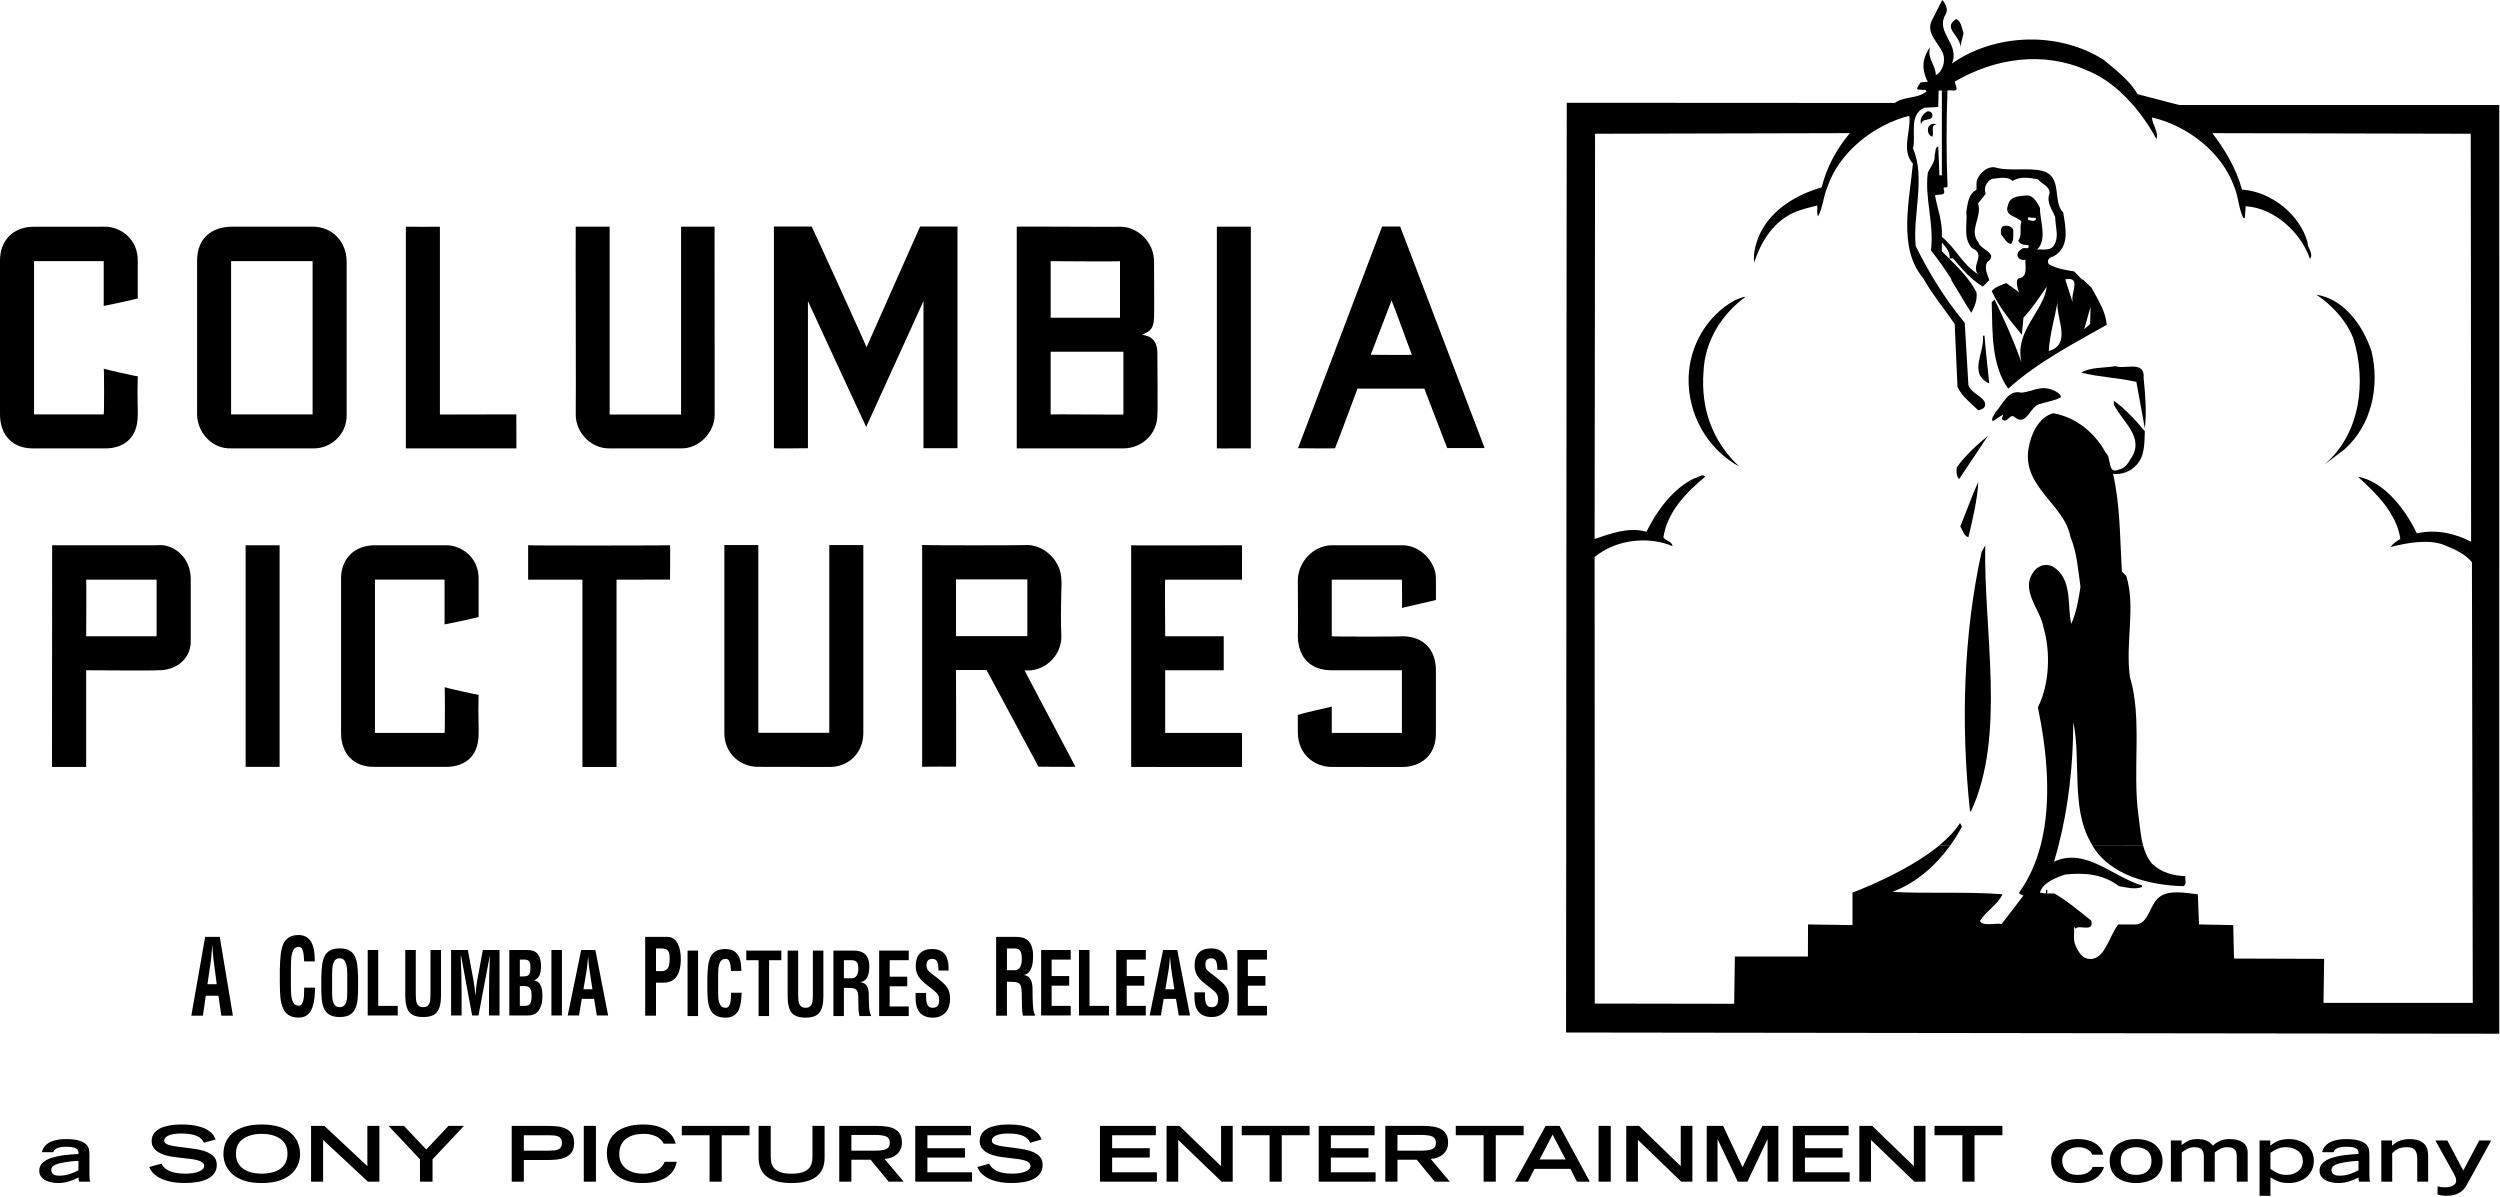
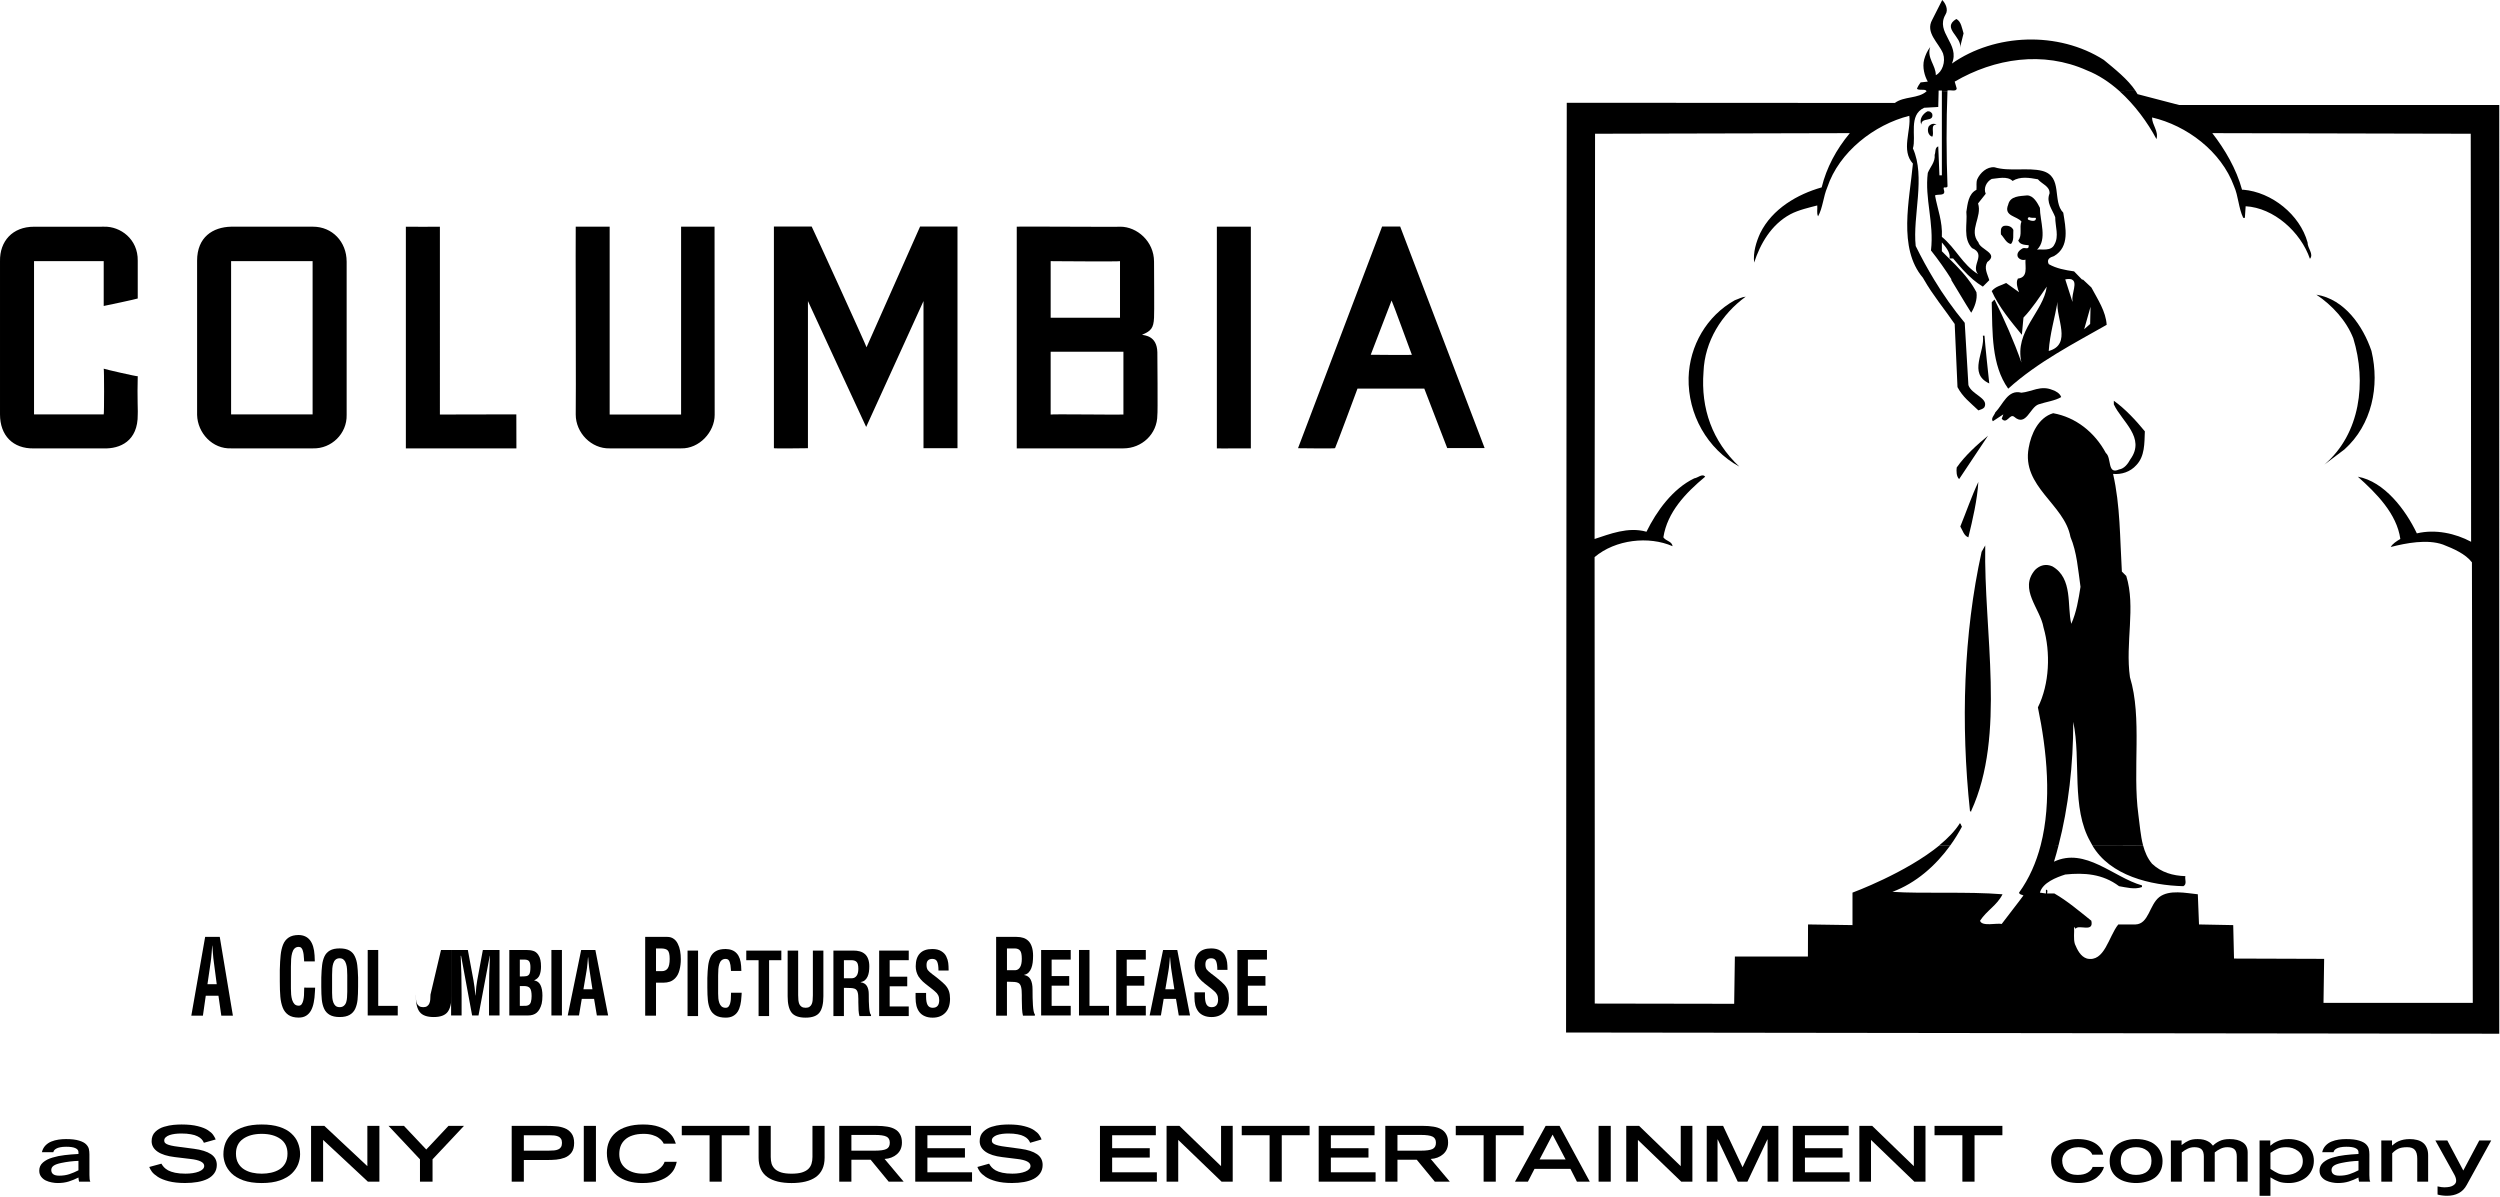
<svg xmlns="http://www.w3.org/2000/svg" xmlns:ns1="http://sodipodi.sourceforge.net/DTD/sodipodi-0.dtd" xmlns:ns2="http://www.inkscape.org/namespaces/inkscape" width="255.129mm" height="122.11mm" viewBox="0 0 255.129 122.11" version="1.1" id="svg721" ns1:docname="columbiapicturesreleaselogo.svg" ns2:version="0.92.1 r15371">
  <defs id="defs715">
	
	
</defs>
  <ns1:namedview id="base" pagecolor="#ffffff" bordercolor="#666666" borderopacity="1.0" ns2:pageopacity="0.0" ns2:pageshadow="2" ns2:zoom="0.56651407" ns2:cx="614.3787" ns2:cy="353.87873" ns2:document-units="mm" ns2:current-layer="layer1" showgrid="false" ns2:window-width="1366" ns2:window-height="705" ns2:window-x="-8" ns2:window-y="-8" ns2:window-maximized="1" ns2:snap-global="false" />
  <g ns2:label="Layer 1" ns2:groupmode="layer" id="layer1" transform="translate(24.343,-91.675)" style="opacity:1">
    <g id="g2207">
      <path style="font-style:normal;font-variant:normal;font-weight:bold;font-stretch:normal;font-size:medium;line-height:1.25;font-family:TradeGothicLH-Extended;-inkscape-font-specification:'TradeGothicLH-Extended Bold';text-align:start;letter-spacing:0px;word-spacing:0px;text-anchor:start;clip-rule:evenodd;fill:#000000;fill-opacity:1;fill-rule:evenodd;stroke:none;stroke-width:0.265" ns2:connector-curvature="0" d="M -0.759,118.326 H 7.559 v 15.637 h -8.318 z m 11.792,0.046 v 15.645 c 0.047,1.922 -1.56,3.465 -3.428,3.415 h -8.326 c -1.946,0.092 -3.461,-1.577 -3.508,-3.415 v -15.738 c 0,-2.408 1.608,-3.428 3.471,-3.47 H 7.604 c 1.953,0 3.428,1.536 3.428,3.562 z m 26.841,15.607 h 7.289 v -19.169 h 3.415 l 0.012,19.207 c 0,1.737 -1.564,3.465 -3.428,3.415 H 37.874 c -1.862,0.05 -3.463,-1.577 -3.463,-3.453 0.039,-0.059 -0.029,-19.169 0,-19.169 h 3.463 z m -17.325,0 7.8,-0.017 0.008,3.47 H 17.076 v -22.622 c 0.05,0.013 3.42,0.013 3.473,0 z m 37.941,-19.186 c 0.05,0.046 5.649,12.322 5.597,12.322 l 5.467,-12.322 h 3.816 v 22.622 h -3.469 v -15.016 l -5.851,12.847 c -0.019,-0.013 -5.942,-12.847 -5.942,-12.847 v 15.016 c 0.047,0 -3.461,0.05 -3.473,0 v -22.622 z m 61.253,13.086 c 0,0.046 -4.155,0 -4.201,0 l 2.128,-5.538 c 0.042,0 2.073,5.584 2.073,5.538 z m 7.423,9.524 h -3.818 l -2.339,-6.071 h -6.818 c -0.005,0.029 -2.254,6.071 -2.287,6.071 0.033,0.08 -3.783,0 -3.783,0.013 l 8.581,-22.622 h 1.845 z m -36.862,-9.834 v 6.411 c 0,0.038 -7.329,-0.059 -7.426,0 v -6.411 z m -0.349,-9.243 v 5.777 h -7.076 v -5.777 c -0.033,0 7.097,0.059 7.076,0 z m 3.473,0.046 c 0,-0.046 0.037,5.731 0,5.731 -0.047,1.057 -0.31,1.355 -1.227,1.737 0.262,0.071 1.527,0.088 1.566,1.787 0,0.054 0.054,6.39 0,6.39 0,1.968 -1.599,3.415 -3.463,3.415 H 79.418 v -22.622 c 0,-0.042 10.595,0.042 10.57,0 1.709,0 3.44,1.502 3.44,3.562 z m -107.136,-3.562 c 1.636,-0.042 3.457,1.254 3.421,3.47 v 3.856 c -0.045,0.042 -3.421,0.764 -3.473,0.764 v -4.573 h -7.11 v 15.637 h 7.11 c 0.052,0 0.052,-4.665 0,-4.665 0.052,0.042 3.473,0.831 3.473,0.768 -0.062,2.085 0.035,3.898 0,3.898 0.035,2.748 -1.822,3.52 -3.473,3.47 h -7.11 c -2.169,0.05 -3.473,-1.338 -3.473,-3.47 v -15.637 c -0.037,-2.027 1.265,-3.516 3.473,-3.516 z m 117.016,22.622 c -0.046,0 -3.529,0.017 -3.469,0 v -22.622 h 3.469 z" id="path723" ns1:nodetypes="cccccsccccscssccccccccsccccccccccccccccccccccccccccccccccccscccccccccccccscscccccccccscccccscscccccc" />
      <g id="g757" transform="matrix(0.392,0,0,0.392,-161.289,91.675)" style="font-style:normal;font-variant:normal;font-weight:bold;font-stretch:normal;font-size:medium;line-height:1.25;font-family:TradeGothicLH-Extended;-inkscape-font-specification:'TradeGothicLH-Extended Bold';text-align:start;letter-spacing:0px;word-spacing:0px;text-anchor:start;fill:#000000;fill-opacity:1;stroke:none;stroke-width:0.675">
        <path style="clip-rule:evenodd;fill-rule:evenodd;stroke-width:0.675" ns2:connector-curvature="0" d="m 894.013,220.017 c 4.655,8.027 15.319,10.48 23.735,10.688 1.053,-0.523 0.323,-1.789 0.538,-2.613 -3.247,-0.111 -6.278,-0.951 -8.692,-3.246 -1.165,-1.393 -1.861,-3.023 -2.337,-4.813 l -13.244,-0.016" id="path725" />
        <path style="clip-rule:evenodd;fill-rule:evenodd;stroke-width:0.675" ns2:connector-curvature="0" d="m 873.716,108.505 c 3.126,2.722 4.085,-2.518 6.388,-3.247 1.877,-0.633 4.275,-0.933 5.852,-1.884 -0.31,-0.933 -1.362,-1.566 -2.306,-1.867 -3.031,-1.267 -5.446,0.506 -8.057,0.729 -3.549,-0.951 -4.814,3.134 -6.793,5.113 -0.206,0.729 -1.259,1.584 -0.634,2.313 l 2.723,-1.789 -0.419,1.155 c 1.363,1.567 2.091,-1.457 3.246,-0.523" id="path727" />
-         <path style="clip-rule:evenodd;fill-rule:evenodd;stroke-width:0.675" ns2:connector-curvature="0" d="m 905.525,99.416 2.208,12.129 c 0.515,-4.387 0.096,-8.993 -0.325,-13.173 0.421,-4.719 -5.129,-2.09 -7.313,-3.057 -3.049,0.523 -6.5,0.223 -8.898,1.695 5.018,1.251 9.205,1.251 14.328,2.406" id="path729" />
        <path style="clip-rule:evenodd;fill-rule:evenodd;stroke-width:0.675" ns2:connector-curvature="0" d="m 867.232,99.828 c -0.411,-3.879 -0.926,-8.471 -1.251,-12.446 h -0.42 c 0.634,4.181 -3.973,9.833 1.671,12.446" id="path731" />
        <path style="clip-rule:evenodd;fill-rule:evenodd;stroke-width:0.675" ns2:connector-curvature="0" d="m 854.321,219.986 2.81,0.031 c 1.101,-1.521 2.091,-3.15 2.985,-4.797 -0.215,-0.301 -0.215,-0.633 -0.522,-0.936 -1.252,2.011 -3.112,3.911 -5.273,5.702" id="path733" />
        <path style="clip-rule:evenodd;fill-rule:evenodd;stroke-width:0.675" ns2:connector-curvature="0" d="m 962.008,88.111 c 3.452,11.305 1.885,24.795 -7.536,32.838 l 5.233,-3.958 c 7.116,-6.38 9.215,-16.435 7.023,-25.634 -2.203,-6.491 -7.023,-13.489 -14.347,-14.646 4.086,2.708 7.847,6.793 9.627,11.4" id="path735" />
        <path style="clip-rule:evenodd;fill-rule:evenodd;stroke-width:0.675" ns2:connector-curvature="0" d="m 802.149,121.471 c -7.006,-6.602 -10.053,-15.056 -9.309,-24.683 0.308,-7.948 4.702,-14.978 10.98,-19.554 -1.036,0.095 -1.9,0.618 -2.819,0.918 -7.329,4.085 -11.818,11.843 -12.048,20.204 -0.197,9.516 4.829,18.509 13.196,23.115" id="path737" />
        <path style="clip-rule:evenodd;fill-rule:evenodd;stroke-width:0.675" ns2:connector-curvature="0" d="m 858.753,121.709 c -0.104,0.934 -0.104,2.296 0.625,3.024 l 7.529,-11.305 c -2.707,2.217 -6.063,5.241 -8.154,8.281" id="path739" />
        <path style="clip-rule:evenodd;fill-rule:evenodd;stroke-width:0.675" ns2:connector-curvature="0" d="m 861.786,139.886 c 1.147,-4.719 2.295,-9.626 2.604,-14.424 -1.779,3.769 -3.126,7.743 -4.7,11.605 0.631,1.046 0.94,2.407 2.096,2.819" id="path741" />
        <path style="clip-rule:evenodd;fill-rule:evenodd;stroke-width:0.675" ns2:connector-curvature="0" d="m 862.514,211.34 v -0.206 c 9.111,-19.76 3.238,-46.66 3.666,-69.143 l -0.943,1.663 c -4.718,21.454 -5.446,44.776 -3.032,67.48 l 0.309,0.206" id="path743" />
        <path style="clip-rule:evenodd;fill-rule:evenodd;stroke-width:0.675" ns2:connector-curvature="0" d="m 893.8,74.828 -2.168,-2.042 h -0.248 l -2.073,-2.137 c -2.303,-0.333 -4.606,-0.745 -6.602,-1.885 -0.61,-1.266 0.308,-1.773 1.369,-2.09 4.18,-2.422 3.024,-7.442 2.414,-11.305 -2.936,-2.928 0,-9.42 -5.445,-10.876 -3.667,-0.95 -8.692,0.221 -12.453,-0.95 -1.995,-0.19 -3.762,1.472 -4.498,3.135 -0.323,0.855 -0.111,1.79 -0.204,2.74 -2.091,1.029 -2.304,3.656 -2.629,5.746 0.325,3.042 -0.942,6.903 1.474,9.421 3.862,1.663 -0.421,4.497 1.574,6.792 -4.085,-2.517 -5.754,-6.697 -9.422,-9.721 0.214,-3.974 -1.147,-7.235 -1.781,-10.783 0.634,-0.427 2.93,0.316 2.306,-1.456 -0.311,-1.156 0.515,-0.223 0.949,-0.855 -0.325,-7.869 -0.325,-17.099 -0.016,-24.811 l -1.458,-0.048 v 21.945 h -0.633 l -0.308,-7.536 c -0.934,0.3 -0.634,1.456 -0.934,2.201 0.188,1.884 -1.157,3.135 -1.791,4.702 -0.838,6.698 1.672,12.967 0.832,20.187 1.845,2.312 3.808,5.099 5.368,7.584 h -0.152 c 1.766,2.85 3.438,5.779 5.258,8.628 0.822,-1.346 1.67,-3.436 1.362,-5.335 -0.603,-1.14 -1.298,-2.232 -2.106,-3.277 h -0.088 l 0.088,-0.016 c -2.011,-2.66 -4.576,-5.035 -6.896,-7.378 V 63.11 c 0.943,1.141 2.306,2.613 1.995,4.18 h 0.943 c 1.686,2.011 3.294,3.895 5.186,5.495 0.799,0.666 1.623,1.282 2.548,1.836 l 1.671,-1.678 c -0.017,-0.063 -0.031,-0.126 -0.047,-0.174 -0.46,-1.441 -1.37,-3.023 -0.476,-4.543 3.143,-2.28 -1.877,-3.231 -2.304,-5.115 -2.604,-3.245 1.053,-6.586 -0.095,-10.148 l 1.995,-2.517 c -0.634,-1.457 0.191,-3.136 1.559,-3.863 1.457,-0.111 4.086,-0.839 5.431,0.522 1.995,-1.25 4.41,-0.822 6.596,-0.427 1.037,1.251 3.126,1.79 3.032,3.674 -0.942,2.391 0.727,4.18 1.472,6.174 0,2.406 1.044,5.004 -0.207,7.125 -0.846,1.869 -3.355,1.124 -4.511,1.345 2.73,-2.707 0.734,-7.425 0.734,-10.893 -0.615,-1.235 -1.668,-3.23 -3.339,-3.23 -1.885,0.206 -4.393,0.111 -4.917,2.407 -1.267,3.041 2.306,2.93 3.452,4.402 -0.625,1.456 0.309,3.546 -0.839,4.909 0.419,1.25 2.091,1.155 2.724,1.25 0.094,1.473 -1.054,0.318 -1.781,0.935 -0.523,0.333 -1.465,1.061 -1.054,2.105 0.419,0.713 1.362,0.951 1.995,0.713 -0.104,1.995 0.728,4.624 -1.995,4.939 -0.016,0.032 -0.031,0.143 -0.055,0.253 h -0.049 c -0.356,0.918 0.033,2.343 0.429,3.293 l -3.357,-2.406 c -1.251,0.634 -2.724,0.855 -3.761,2.106 1.876,4.18 5.021,7.932 7.847,11.384 l 0.419,-4.48 c 2.304,-2.407 4.18,-5.336 6.064,-8.06 -0.848,6.586 -8.479,11.511 -6.587,19.776 -1.986,-5.653 -4.409,-11.084 -7.014,-16.42 l -0.729,0.729 c 0.207,7.948 -0.101,16.308 4.291,22.482 7.735,-6.999 17.37,-11.907 25.634,-16.624 -0.205,-3.469 -2.303,-6.588 -3.989,-9.738 M 877.586,56.524 c 0.744,0.301 0.943,0.095 1.789,0.206 0.095,1.155 -1.36,0.729 -1.883,0.522 -0.419,-0.206 -0.213,-0.632 0.094,-0.728 z m 5.123,34.849 c 0.308,-4.512 1.574,-8.597 2.303,-12.777 -0.514,4.085 3.88,11.083 -2.303,12.777 z m 6.183,-13.188 v 0.411 l -1.869,-5.811 -0.015,-0.047 c 0.775,-0.158 1.328,-0.126 1.702,0.016 l 0.197,0.032 h -0.197 c 1.607,0.601 -0.079,3.705 0.182,5.399 z m 4.601,6.159 -1.553,1.361 1.654,-5.843 z" id="path745" />
        <path style="clip-rule:evenodd;fill-rule:evenodd;stroke-width:0.675" ns2:connector-curvature="0" d="m 870.264,61.021 c 0.84,0.824 1.361,2.296 2.621,2.502 0.831,-0.95 0.521,-2.391 0.616,-3.658 -0.419,-0.935 -1.457,-1.251 -2.509,-1.045 -0.943,0.411 -0.728,1.347 -0.728,2.201" id="path747" />
        <path style="clip-rule:evenodd;fill-rule:evenodd;stroke-width:0.675" ns2:connector-curvature="0" d="m 916.617,27.328 -10.783,-2.817 c -0.15,-0.285 -0.323,-0.555 -0.507,-0.823 l -4.229,0.015 c 4.021,3.61 7.364,8.186 9.659,12.509 0.617,-2.09 -1.148,-3.642 -1.148,-5.637 9.001,2.09 17.996,8.788 21.336,17.892 1.155,2.612 1.155,5.636 2.398,8.249 h 0.429 l 0.204,-3.024 c 7.331,0.411 14.336,6.697 16.737,13.694 1.052,-1.25 -0.618,-2.707 -0.618,-4.275 -1.995,-7.219 -9.311,-13.093 -16.752,-13.726 h -0.308 c -1.474,-5.431 -4.49,-10.545 -7.744,-14.725 l 67.283,0.158 0.047,37.968 0.048,68.256 c -4.086,-2.185 -9.311,-3.341 -14.123,-2.185 -2.937,-6.175 -8.478,-13.506 -15.366,-14.757 4.797,4.276 10.15,9.627 11.068,16.214 -0.918,0.522 -2.074,1.266 -2.494,2.09 3.975,-1.03 9.517,-2.09 13.6,-0.634 2.709,1.061 5.858,2.422 7.53,4.624 l 0.143,73.638 0.078,41.04 h -38.863 l 0.168,-11.449 -23.465,-0.078 -0.205,-8.707 -8.907,-0.174 -0.308,-7.854 c -3.129,-0.316 -7.429,-1.268 -10.031,0.729 -2.629,2.088 -2.724,6.998 -6.183,7.125 h -4.49 c -2.525,3.117 -3.562,9.926 -8.168,8.881 -1.672,-0.521 -2.518,-2.311 -3.127,-3.768 -0.43,-1.361 -0.119,-3.039 -0.215,-4.496 l 0.403,0.508 c 0.744,-1.252 4.815,1.154 4.086,-2.092 -3.143,-2.502 -6.175,-5.113 -9.612,-7.092 h -1.899 c 0,-0.334 0.214,-0.744 -0.094,-0.967 h -0.214 v 0.967 l -1.569,-0.223 c 0.729,-2.629 4.293,-3.975 6.597,-4.719 4.916,-0.506 9.729,-0.189 14.012,3.041 1.876,0.316 4.084,0.934 5.961,0.221 v -0.428 c -7.424,-2.09 -14.749,-10.021 -22.902,-6.175 0.436,-1.392 0.823,-2.835 1.194,-4.274 l -2.057,-0.017 h 2.057 c 2.55,-9.831 3.823,-20.899 3.823,-32.108 2.1,10.021 -0.631,22.388 4.498,31.287 0.142,0.251 0.292,0.521 0.419,0.775 l 13.244,0.046 c -0.664,-2.517 -0.84,-5.303 -1.21,-7.947 -1.576,-11.605 1.053,-25.206 -2.194,-35.783 -1.265,-8.898 1.562,-18.303 -0.957,-26.361 l -1.146,-1.14 c -0.524,-8.788 -0.406,-17.178 -2.29,-25.428 2.194,0.206 4.489,-0.522 6.065,-2.295 2.208,-2.312 2.089,-5.653 2.208,-8.787 -2.318,-2.835 -5.145,-5.875 -8.075,-7.964 v 0.949 c 2.092,4.498 8.375,8.677 4.291,14.314 -0.634,1.171 -1.568,2.422 -2.929,2.628 -3.135,1.457 -1.885,-3.024 -3.442,-4.291 -2.93,-5.43 -7.863,-9.309 -13.713,-10.354 -3.88,1.156 -5.756,5.446 -6.372,8.993 -1.899,10.148 9.309,14.661 10.875,23.227 1.672,3.974 1.98,8.486 2.613,12.983 -0.522,3.325 -1.053,6.586 -2.396,9.627 -1.157,-4.607 0.512,-11.843 -4.935,-14.963 -1.669,-0.728 -3.238,-0.316 -4.503,0.935 -4.283,5.018 1.362,10.054 2.2,14.961 1.884,6.492 1.576,14.741 -1.456,20.821 2.335,11.21 3.682,24.448 0.728,35.877 -1.163,4.498 -2.983,8.677 -5.636,12.351 0.094,0.521 0.729,0.521 1.147,0.729 -1.361,1.885 -3.879,5.035 -5.66,7.426 -1.243,-0.301 -5.219,0.744 -5.638,-0.84 1.767,-2.705 4.395,-3.973 5.852,-6.887 -9.096,-0.744 -20.82,-0.109 -28.667,-0.633 6.097,-2.266 11.249,-6.779 15.113,-12.146 h -2.81 c -8.788,7.235 -22.697,12.351 -22.697,12.351 v 8.455 l -11.575,-0.174 -0.031,8.359 h -19.016 l -0.182,12.303 -36.296,-0.063 v -41.231 l -0.041,-75 c 5.454,-4.607 14.139,-5.542 20.306,-2.834 -0.214,-1.361 -1.669,-1.25 -2.405,-2.312 1.044,-6.571 5.753,-11.51 10.885,-15.786 -0.735,-0.934 -1.883,0.318 -2.842,0.428 -5.638,2.723 -9.824,8.565 -12.438,13.902 -4.813,-1.363 -9.626,0.633 -13.506,1.884 l 0.088,-67.529 0.03,-37.968 66.327,-0.158 c -3.563,4.275 -6.064,8.993 -7.331,14.123 -6.271,1.774 -12.857,5.542 -16,11.922 -1.052,2.296 -1.877,5.02 -1.576,7.648 1.576,-4.829 4.394,-9.848 9.421,-12.571 2.192,-1.156 5.027,-1.774 7.008,-2.296 0.109,0.934 -0.215,1.979 0.212,2.834 1.243,-2.218 1.362,-5.146 2.399,-7.538 3.047,-9.214 12.238,-16.339 21.352,-18.634 0.521,3.878 -2.209,8.992 0.941,12.444 -0.848,9.42 -3.975,21.977 2.604,29.72 0.104,0.158 0.184,0.316 0.276,0.474 2.274,4.006 5.384,7.743 7.997,11.559 l 0.729,16.434 c 1.361,2.596 3.245,3.958 5.446,6.064 0.728,-0.316 1.155,-0.316 1.575,-0.84 1.132,-2.406 -3.355,-3.245 -4.18,-5.747 l -0.957,-16.213 c -3.001,-3.626 -5.63,-7.362 -7.964,-11.226 -1.734,-2.851 -3.326,-5.779 -4.8,-8.772 -0.846,-7.726 2.629,-17.986 -0.727,-25.412 0.941,-3.041 -1.251,-8.692 2.929,-10.577 l 3.666,-0.206 0.103,-4.149 -3.182,-0.032 c 0.016,0.032 0.031,0.08 0.031,0.111 -2.185,1.963 -5.852,1.234 -8.248,3.023 l -85.413,-0.047 -0.049,46.027 -0.093,147.247 -0.041,48.769 242.944,0.316 V 27.328 h -83.383" id="path749" />
        <path style="clip-rule:evenodd;fill-rule:evenodd;stroke-width:0.675" ns2:connector-curvature="0" d="m 853.53,32.442 c -0.729,-0.412 -1.577,-0.205 -2.092,0.522 -0.419,0.966 -0.11,2.312 0.941,2.628 0.636,-0.933 -0.63,-3.244 1.151,-3.15" id="path751" />
        <path style="clip-rule:evenodd;fill-rule:evenodd;stroke-width:0.675" ns2:connector-curvature="0" d="m 851.113,28.99 c -1.155,0.634 -2.192,1.996 -1.574,3.452 0,-2.09 3.357,-0.507 2.841,-2.818 -0.324,-0.522 -0.727,-0.728 -1.267,-0.634" id="path753" />
        <path style="clip-rule:evenodd;fill-rule:evenodd;stroke-width:0.675" ns2:connector-curvature="0" d="m 850.87,23.687 c -0.311,-0.603 -1.768,-0.063 -2.463,-0.539 0.095,-0.427 0.617,-1.267 0.94,-1.693 l 1.877,-0.207 c -0.838,-1.456 -1.472,-3.767 -0.941,-5.762 0.31,-1.124 0.83,-2.296 1.575,-3.246 -0.957,2.85 1.457,4.717 1.457,7.331 1.67,-0.839 2.613,-3.452 1.884,-5.637 -1.147,-2.818 -4.702,-5.446 -2.819,-8.788 L 854.985,0 c 0.848,0.855 1.672,2.518 0.848,3.785 -2.725,4.703 3.872,7.632 1.67,12.762 11.187,-7.854 27.725,-8.486 39.543,-0.95 2.896,2.406 6.224,5.003 8.281,8.074 l -4.229,0.017 c -2.564,-2.28 -5.413,-4.18 -8.445,-5.367 -11.4,-5.131 -24.059,-3.136 -34.422,2.928 l 0.522,1.774 c -0.104,0.95 -1.576,0.317 -2.406,0.539 v 0.19 l -1.458,-0.063 V 23.56 h -0.838 v 0.127 h -3.181 m 9.664,-14.994 -0.94,3.769 c 0.728,-2.819 -4.917,-5.13 -0.943,-7.521 1.25,0.617 1.465,2.39 1.883,3.752 z" id="path755" />
      </g>
-       <path style="font-style:normal;font-variant:normal;font-weight:bold;font-stretch:normal;font-size:medium;line-height:1.25;font-family:TradeGothicLH-Extended;-inkscape-font-specification:'TradeGothicLH-Extended Bold';text-align:start;letter-spacing:0px;word-spacing:0px;text-anchor:start;clip-rule:evenodd;fill:#000000;fill-opacity:1;fill-rule:evenodd;stroke:none;stroke-width:0.265" ns2:connector-curvature="0" d="m 80.5,150.805 v 5.786 h -7.281 v -5.786 z m 0,-3.516 c 1.87,0.05 3.469,1.745 3.469,3.558 0.085,0.063 -0.126,2.765 0,5.743 0.052,1.88 -1.56,3.503 -3.372,3.503 h -0.384 l 5.192,9.822 c 0,0.042 -3.771,0 -3.771,0 l -5.298,-9.864 h -3.118 c 0,0 0.037,9.906 0,9.864 -0.056,-0.017 -3.471,0 -3.454,0.017 v -22.643 c 0.031,0.05 10.69,0.05 10.735,0 z m -59.427,0.029 c 1.655,-0.059 3.469,1.242 3.428,3.457 v 3.856 c -0.043,0.063 -3.428,0.768 -3.475,0.768 v -4.577 h -7.103 v 15.649 h 7.103 c 0.047,0 0.047,-4.665 0,-4.665 0.047,0.046 3.475,0.81 3.475,0.776 -0.068,2.056 0.041,3.889 0,3.889 0.041,2.748 -1.816,3.516 -3.475,3.461 h -7.103 c -2.171,0.055 -3.461,-1.347 -3.461,-3.461 v -15.649 c -0.048,-2.01 1.252,-3.503 3.461,-3.503 z m -29.434,3.516 v 5.773 h -7.188 c 0,0.046 0.037,-5.773 0,-5.773 z m 0.056,-3.516 c 1.734,-0.189 3.465,1.305 3.428,3.516 v 6.318 c 0,1.632 -1.347,2.975 -3.391,2.924 0.047,0.05 -7.281,0 -7.281,0 v 9.868 h -3.488 l 0.016,-22.627 z m 12.496,22.614 c -0.039,0 -3.531,0.013 -3.467,0 v -22.614 h 3.467 z M 53.043,166.458 h 7.244 v -19.157 h 3.473 v 19.203 c 0,1.976 -1.481,3.428 -3.388,3.44 l -7.364,-0.013 c -1.841,0 -3.428,-1.405 -3.428,-3.428 V 147.301 h 3.463 v 19.157 z m -9.01,-19.14 c 0.035,-0.017 0,3.503 0,3.503 l -5.457,0.013 v 19.111 h -3.483 v -19.111 h -5.539 v -3.516 c 0.027,0.046 14.514,0.03 14.479,0 z m 74.691,0 c 1.822,-0.042 3.502,1.682 3.469,3.415 0,0.042 0.013,2.211 0,2.173 l -3.469,0.81 c 0.045,0.059 0,-2.882 0,-2.882 h -7.159 v 5.773 c 0.046,0.046 7.24,0.046 7.205,0 2.087,0 3.457,1.305 3.424,3.558 v 6.306 c 0.033,2.354 -1.62,3.474 -3.424,3.474 H 111.61 c -1.901,0 -3.469,-1.343 -3.508,-3.474 v -1.833 c 1.178,-0.378 3.463,-0.805 3.463,-0.869 v 2.702 h 7.159 v -6.394 h -7.19 c -2.048,0 -3.393,-1.208 -3.432,-3.47 0.039,0 0,-5.727 0,-5.727 0.039,-1.934 1.647,-3.562 3.508,-3.562 z m -16.316,3.516 h -7.841 c -0.047,0 0,5.773 0,5.773 h 5.973 v 3.47 h -5.973 v 6.394 h 7.841 v 3.474 H 91.095 v -22.627 c 0.047,0.046 11.312,0 11.312,0 z" id="path723-2" ns1:nodetypes="ccccccccscccccccccccccccccscccccscsccccccccscccccccccccccccsccsccccccccccccccccccccccccssccccccsccsccsccccccccccc" />
      <g transform="scale(1.074,0.931)" id="g1039" style="font-style:normal;font-variant:normal;font-weight:bold;font-stretch:normal;font-size:medium;line-height:1.25;font-family:TradeGothicLH-Extended;-inkscape-font-specification:'TradeGothicLH-Extended Bold';text-align:start;letter-spacing:0px;word-spacing:0px;text-anchor:start;fill:#000000;fill-opacity:1;stroke:none;stroke-width:0.265">
        <path ns2:connector-curvature="0" id="path939" style="stroke-width:0.265" d="m -14.169,225.011 q 0,-0.328 -0.05,-0.589 -0.05,-0.261 -0.261,-0.513 -0.21,-0.252 -0.673,-0.412 -0.463,-0.168 -1.236,-0.168 -0.362,0 -0.715,0.059 -0.353,0.059 -0.681,0.21 -0.328,0.151 -0.572,0.446 -0.236,0.286 -0.328,0.723 h 1.085 q 0.025,-0.109 0.084,-0.21 0.067,-0.101 0.202,-0.185 0.135,-0.092 0.362,-0.143 0.236,-0.059 0.572,-0.059 0.614,0 0.892,0.16 0.278,0.151 0.278,0.429 v 0.202 q -0.707,0.042 -1.312,0.126 -0.597,0.076 -1.152,0.269 -0.555,0.185 -0.908,0.538 -0.353,0.353 -0.353,0.892 0,0.395 0.177,0.664 0.177,0.269 0.446,0.421 0.278,0.151 0.572,0.21 0.294,0.067 0.555,0.067 0.589,0 1.051,-0.168 0.463,-0.168 0.925,-0.437 0,0.185 0.059,0.454 h 1.068 q -0.042,-0.084 -0.067,-0.278 -0.017,-0.193 -0.017,-0.454 z m -1.043,1.741 q -0.421,0.252 -0.858,0.421 -0.437,0.168 -0.967,0.168 -0.757,0 -0.757,-0.631 0.008,-0.294 0.236,-0.471 0.227,-0.177 0.723,-0.294 0.799,-0.193 1.623,-0.227 z" />
        <path ns2:connector-curvature="0" id="path941" style="stroke-width:0.265" d="m -2.17,223.371 q -0.093,-0.261 -0.244,-0.505 -0.143,-0.244 -0.488,-0.505 -0.345,-0.269 -0.967,-0.446 -0.622,-0.185 -1.539,-0.185 -0.353,0 -0.765,0.042 -0.412,0.042 -0.908,0.21 -0.488,0.168 -0.833,0.555 -0.345,0.387 -0.345,1.026 0,0.698 0.572,1.152 0.572,0.446 1.632,0.589 l 1.464,0.202 q 1.329,0.168 1.329,0.765 0,0.387 -0.513,0.622 -0.513,0.227 -1.27,0.227 -0.572,0 -0.984,-0.101 -0.404,-0.101 -0.664,-0.261 -0.252,-0.168 -0.395,-0.345 -0.143,-0.185 -0.244,-0.387 l -1.152,0.362 q 0.076,0.236 0.252,0.521 0.185,0.278 0.564,0.564 0.379,0.286 1.026,0.479 0.648,0.193 1.564,0.193 0.639,0 1.178,-0.109 0.547,-0.109 0.959,-0.345 0.412,-0.244 0.639,-0.622 0.236,-0.387 0.236,-0.908 0,-0.749 -0.555,-1.178 -0.555,-0.429 -1.623,-0.589 l -1.447,-0.219 q -0.437,-0.059 -0.715,-0.135 -0.278,-0.076 -0.421,-0.16 -0.143,-0.092 -0.193,-0.185 -0.042,-0.101 -0.042,-0.21 0,-0.202 0.135,-0.345 0.135,-0.151 0.362,-0.244 0.236,-0.092 0.521,-0.135 0.286,-0.042 0.606,-0.042 0.53,0 0.908,0.084 0.387,0.076 0.622,0.219 0.244,0.135 0.387,0.311 0.151,0.177 0.227,0.404 z" />
        <path ns2:connector-curvature="0" id="path943" style="stroke-width:0.265" d="m 2.204,227.122 q -0.463,0 -0.892,-0.109 -0.429,-0.109 -0.782,-0.362 -0.353,-0.252 -0.564,-0.681 -0.21,-0.429 -0.21,-1.051 0,-1.06 0.673,-1.607 0.673,-0.555 1.775,-0.555 1.102,0 1.775,0.555 0.673,0.547 0.673,1.607 0,0.622 -0.21,1.06 -0.21,0.429 -0.564,0.681 -0.353,0.244 -0.782,0.353 -0.429,0.109 -0.892,0.109 z m -3.642,-2.136 q 0,0.53 0.177,1.077 0.177,0.538 0.589,1.018 0.412,0.471 1.127,0.774 0.723,0.294 1.75,0.294 1.026,0 1.741,-0.294 0.723,-0.303 1.136,-0.774 0.412,-0.479 0.589,-1.018 0.177,-0.547 0.177,-1.077 0,-0.656 -0.202,-1.236 -0.193,-0.58 -0.631,-1.035 -0.429,-0.463 -1.136,-0.723 -0.707,-0.261 -1.674,-0.261 -0.967,0 -1.674,0.261 -0.707,0.261 -1.144,0.723 -0.429,0.454 -0.631,1.035 -0.193,0.58 -0.193,1.236 z" />
        <path ns2:connector-curvature="0" id="path945" style="stroke-width:0.265" d="m 6.892,227.997 h 1.144 v -4.576 l 4.256,4.576 h 1.093 v -6.115 h -1.144 v 4.416 l -4.088,-4.416 H 6.892 Z" />
        <path ns2:connector-curvature="0" id="path947" style="stroke-width:0.265" d="m 17.241,227.997 h 1.194 v -2.448 l 2.986,-3.667 h -1.472 l -2.111,2.591 -2.12,-2.591 h -1.464 l 2.986,3.667 z" />
        <path ns2:connector-curvature="0" id="path949" style="stroke-width:0.265" d="m 25.956,227.997 h 1.154 v -2.372 h 2.137 q 0.536,0 0.935,-0.042 0.406,-0.042 0.805,-0.21 0.398,-0.177 0.65,-0.564 0.252,-0.395 0.252,-1.051 0,-0.664 -0.252,-1.051 -0.252,-0.395 -0.65,-0.572 -0.398,-0.177 -0.805,-0.21 -0.398,-0.042 -0.935,-0.042 h -3.291 z m 1.154,-3.398 v -1.691 h 2.389 q 0.293,0 0.496,0.025 0.211,0.025 0.382,0.109 0.171,0.084 0.26,0.252 0.098,0.168 0.098,0.454 0,0.286 -0.098,0.463 -0.089,0.168 -0.26,0.252 -0.171,0.084 -0.382,0.109 -0.203,0.025 -0.496,0.025 z" />
        <path ns2:connector-curvature="0" id="path951" style="stroke-width:0.265" d="m 32.806,227.997 h 1.154 v -6.115 h -1.154 z" />
        <path ns2:connector-curvature="0" id="path953" style="stroke-width:0.265" d="m 40.486,225.818 q -0.049,0.193 -0.195,0.421 -0.138,0.219 -0.39,0.421 -0.244,0.202 -0.618,0.336 -0.374,0.126 -0.853,0.126 -0.991,0 -1.625,-0.564 -0.626,-0.564 -0.626,-1.581 0,-0.488 0.13,-0.892 0.138,-0.404 0.423,-0.698 0.284,-0.303 0.723,-0.463 0.439,-0.168 1.04,-0.168 0.479,0 0.837,0.126 0.358,0.126 0.577,0.311 0.228,0.185 0.341,0.362 0.114,0.168 0.146,0.278 h 1.154 q 0,0 -0.008,-0.034 -0.073,-0.269 -0.211,-0.572 -0.138,-0.311 -0.471,-0.656 -0.325,-0.353 -0.935,-0.597 -0.601,-0.244 -1.495,-0.244 -0.861,0 -1.512,0.236 -0.65,0.227 -1.073,0.648 -0.423,0.412 -0.634,0.984 -0.211,0.564 -0.211,1.245 0,0.816 0.252,1.438 0.252,0.622 0.707,1.043 0.455,0.412 1.065,0.622 0.609,0.202 1.316,0.202 0.951,0 1.593,-0.244 0.642,-0.252 0.991,-0.622 0.358,-0.37 0.504,-0.74 0.154,-0.379 0.211,-0.723 z" />
        <path ns2:connector-curvature="0" id="path955" style="stroke-width:0.265" d="m 44.758,227.997 h 1.154 v -5.089 h 2.641 v -1.026 h -6.436 v 1.026 h 2.641 z" />
        <path ns2:connector-curvature="0" id="path957" style="stroke-width:0.265" d="m 55.688,221.882 h -1.154 v 3.407 q 0,0.412 -0.089,0.74 -0.081,0.32 -0.301,0.572 -0.219,0.244 -0.609,0.387 -0.39,0.135 -0.983,0.135 -0.593,0 -0.983,-0.135 -0.39,-0.143 -0.609,-0.387 -0.219,-0.252 -0.309,-0.572 -0.081,-0.328 -0.081,-0.74 v -3.407 h -1.154 v 3.491 q 0,1.43 0.845,2.128 0.406,0.328 0.983,0.488 0.577,0.16 1.308,0.16 0.739,0 1.308,-0.16 0.577,-0.16 0.983,-0.488 0.845,-0.698 0.845,-2.128 z" />
        <path ns2:connector-curvature="0" id="path959" style="stroke-width:0.265" d="m 58.234,224.599 v -1.724 h 2.227 q 0.764,0 1.089,0.177 0.333,0.177 0.333,0.681 0,0.513 -0.333,0.69 -0.325,0.177 -1.089,0.177 z m -1.154,3.398 h 1.154 v -2.406 h 1.828 l 1.715,2.406 h 1.422 l -1.812,-2.49 q 0.691,-0.042 1.17,-0.513 0.479,-0.479 0.479,-1.287 0,-0.547 -0.179,-0.9 -0.171,-0.362 -0.488,-0.564 -0.309,-0.202 -0.739,-0.278 -0.431,-0.084 -1,-0.084 h -3.551 z" />
        <path ns2:connector-curvature="0" id="path961" style="stroke-width:0.265" d="m 64.302,227.997 h 5.396 v -1.026 h -4.242 v -1.615 h 3.567 v -1.026 h -3.567 v -1.421 h 4.144 v -1.026 h -5.298 z" />
        <path ns2:connector-curvature="0" id="path963" style="stroke-width:0.265" d="m 76.308,223.371 q -0.089,-0.261 -0.236,-0.505 -0.138,-0.244 -0.471,-0.505 -0.333,-0.269 -0.935,-0.446 -0.601,-0.185 -1.487,-0.185 -0.341,0 -0.739,0.042 -0.398,0.042 -0.878,0.21 -0.471,0.168 -0.805,0.555 -0.333,0.387 -0.333,1.026 0,0.698 0.553,1.152 0.553,0.446 1.577,0.589 l 1.414,0.202 q 1.284,0.168 1.284,0.765 0,0.387 -0.496,0.622 -0.496,0.227 -1.227,0.227 -0.553,0 -0.951,-0.101 -0.39,-0.101 -0.642,-0.261 -0.244,-0.168 -0.382,-0.345 -0.138,-0.185 -0.236,-0.387 l -1.113,0.362 q 0.073,0.236 0.244,0.521 0.179,0.278 0.544,0.564 0.366,0.286 0.991,0.479 0.626,0.193 1.512,0.193 0.618,0 1.138,-0.109 0.528,-0.109 0.926,-0.345 0.398,-0.244 0.618,-0.622 0.228,-0.387 0.228,-0.908 0,-0.749 -0.536,-1.178 -0.536,-0.429 -1.568,-0.589 l -1.398,-0.219 q -0.423,-0.059 -0.691,-0.135 -0.268,-0.076 -0.406,-0.16 -0.138,-0.092 -0.187,-0.185 -0.041,-0.101 -0.041,-0.21 0,-0.202 0.13,-0.345 0.13,-0.151 0.349,-0.244 0.228,-0.092 0.504,-0.135 0.276,-0.042 0.585,-0.042 0.512,0 0.878,0.084 0.374,0.076 0.601,0.219 0.236,0.135 0.374,0.311 0.146,0.177 0.219,0.404 z" />
        <path ns2:connector-curvature="0" id="path965" style="stroke-width:0.265" d="m 81.854,227.997 h 5.406 v -1.026 h -4.25 v -1.615 h 3.574 v -1.026 h -3.574 v -1.421 h 4.152 v -1.026 h -5.308 z" />
        <path ns2:connector-curvature="0" id="path967" style="stroke-width:0.265" d="m 88.183,227.997 h 1.107 v -4.576 l 4.119,4.576 h 1.058 v -6.115 h -1.107 v 4.416 l -3.957,-4.416 h -1.221 z" />
        <path ns2:connector-curvature="0" id="path969" style="stroke-width:0.265" d="m 97.971,227.997 h 1.156 v -5.089 h 2.646 v -1.026 h -6.448 v 1.026 h 2.646 z" />
        <path ns2:connector-curvature="0" id="path971" style="stroke-width:0.265" d="m 102.637,227.997 h 5.406 v -1.026 h -4.25 v -1.615 h 3.574 v -1.026 h -3.574 v -1.421 h 4.152 v -1.026 h -5.308 z" />
        <path ns2:connector-curvature="0" id="path973" style="stroke-width:0.265" d="m 110.121,224.599 v -1.724 h 2.231 q 0.765,0 1.091,0.177 0.334,0.177 0.334,0.681 0,0.513 -0.334,0.69 -0.326,0.177 -1.091,0.177 z m -1.156,3.398 h 1.156 v -2.406 h 1.832 l 1.718,2.406 h 1.425 l -1.815,-2.49 q 0.692,-0.042 1.172,-0.513 0.48,-0.479 0.48,-1.287 0,-0.547 -0.179,-0.9 -0.171,-0.362 -0.488,-0.564 -0.309,-0.202 -0.741,-0.278 -0.431,-0.084 -1.001,-0.084 h -3.558 z" />
        <path ns2:connector-curvature="0" id="path975" style="stroke-width:0.265" d="m 118.308,227.997 h 1.156 v -5.089 h 2.646 v -1.026 h -6.448 v 1.026 h 2.646 z" />
        <path ns2:connector-curvature="0" id="path977" style="stroke-width:0.265" d="m 123.625,225.566 1.237,-2.725 1.237,2.725 z m -2.337,2.431 h 1.229 l 0.627,-1.405 h 3.411 l 0.619,1.405 h 1.221 l -2.874,-6.115 h -1.319 z" />
        <path ns2:connector-curvature="0" id="path979" style="stroke-width:0.265" d="m 129.232,227.997 h 1.156 v -6.115 h -1.156 z" />
        <path ns2:connector-curvature="0" id="path981" style="stroke-width:0.265" d="m 131.862,227.997 h 1.107 v -4.576 l 4.119,4.576 h 1.058 v -6.115 h -1.107 v 4.416 l -3.957,-4.416 h -1.221 z" />
        <path ns2:connector-curvature="0" id="path983" style="stroke-width:0.265" d="m 142.456,227.997 h 0.92 l 1.897,-4.635 h 0.016 v 4.635 h 1.026 v -6.115 h -1.522 l -1.881,4.534 -1.848,-4.534 h -1.555 v 6.115 h 1.026 v -4.635 h 0.016 z" />
        <path ns2:connector-curvature="0" id="path985" style="stroke-width:0.265" d="m 147.683,227.997 h 5.406 v -1.026 h -4.25 v -1.615 h 3.574 v -1.026 h -3.574 v -1.421 h 4.152 v -1.026 h -5.308 z" />
        <path ns2:connector-curvature="0" id="path987" style="stroke-width:0.265" d="m 154.011,227.997 h 1.107 v -4.576 l 4.119,4.576 h 1.058 v -6.115 h -1.107 v 4.416 l -3.957,-4.416 h -1.221 z" />
        <path ns2:connector-curvature="0" id="path989" style="stroke-width:0.265" d="m 163.8,227.997 h 1.156 v -5.089 h 2.646 v -1.026 h -6.448 v 1.026 h 2.646 z" />
        <path ns2:connector-curvature="0" id="path991" style="stroke-width:0.265" d="m 176.173,226.382 q -0.075,0.345 -0.451,0.614 -0.367,0.261 -0.985,0.261 -0.71,0 -1.085,-0.446 -0.367,-0.454 -0.367,-1.144 0,-0.278 0.1,-0.53 0.109,-0.261 0.309,-0.471 0.2,-0.21 0.484,-0.328 0.292,-0.118 0.643,-0.118 0.534,0 0.885,0.252 0.351,0.252 0.434,0.564 h 1.035 q -0.025,-0.303 -0.184,-0.597 -0.159,-0.303 -0.451,-0.555 -0.292,-0.252 -0.743,-0.404 -0.451,-0.151 -1.044,-0.151 -0.576,0 -1.052,0.193 -0.468,0.185 -0.802,0.505 -0.326,0.32 -0.501,0.74 -0.167,0.412 -0.167,0.858 0,0.664 0.2,1.152 0.2,0.479 0.551,0.782 0.359,0.303 0.827,0.446 0.476,0.143 1.035,0.143 0.576,0 1.019,-0.177 0.443,-0.177 0.726,-0.446 0.284,-0.278 0.443,-0.572 0.167,-0.294 0.225,-0.572 z" />
        <path ns2:connector-curvature="0" id="path993" style="stroke-width:0.265" d="m 180.307,228.148 q 0.484,0 0.927,-0.135 0.451,-0.126 0.81,-0.412 0.359,-0.286 0.568,-0.749 0.209,-0.471 0.209,-1.119 0,-0.471 -0.15,-0.9 -0.142,-0.429 -0.451,-0.765 -0.301,-0.345 -0.785,-0.538 -0.484,-0.202 -1.127,-0.202 -0.643,0 -1.127,0.202 -0.484,0.193 -0.793,0.538 -0.301,0.336 -0.451,0.765 -0.142,0.429 -0.142,0.9 0,0.648 0.209,1.119 0.209,0.463 0.568,0.749 0.359,0.286 0.802,0.412 0.451,0.135 0.935,0.135 z m 0,-0.892 q -0.693,0 -1.077,-0.404 -0.384,-0.412 -0.384,-1.136 0,-0.749 0.409,-1.119 0.409,-0.379 1.052,-0.379 0.635,0 1.044,0.379 0.417,0.37 0.417,1.119 0,0.723 -0.384,1.136 -0.384,0.404 -1.077,0.404 z" />
        <path ns2:connector-curvature="0" id="path995" style="stroke-width:0.265" d="m 183.613,227.997 h 1.035 v -3.205 q 0.25,-0.236 0.551,-0.404 0.301,-0.168 0.643,-0.168 0.484,0 0.693,0.244 0.209,0.236 0.209,0.799 v 2.734 h 1.035 v -3.205 q 0.25,-0.236 0.551,-0.404 0.301,-0.168 0.643,-0.168 0.484,0 0.693,0.244 0.209,0.236 0.209,0.799 v 2.734 h 1.035 v -3.196 q 0,-0.757 -0.468,-1.11 -0.459,-0.362 -1.252,-0.362 -0.576,0 -0.96,0.219 -0.376,0.21 -0.618,0.505 -0.1,-0.143 -0.209,-0.261 -0.109,-0.118 -0.276,-0.219 -0.167,-0.109 -0.409,-0.177 -0.242,-0.067 -0.568,-0.067 -0.518,0 -0.835,0.168 -0.317,0.16 -0.61,0.429 -0.067,0.059 -0.075,0.067 v -0.513 h -1.019 z" />
        <path ns2:connector-curvature="0" id="path997" style="stroke-width:0.265" d="m 192.038,229.544 h 1.035 v -2.019 0 q 0.443,0.32 0.802,0.471 0.359,0.151 0.96,0.151 0.476,0 0.902,-0.168 0.434,-0.168 0.76,-0.479 0.326,-0.32 0.509,-0.774 0.192,-0.463 0.192,-1.018 0,-0.513 -0.167,-0.95 -0.167,-0.437 -0.484,-0.757 -0.317,-0.32 -0.768,-0.496 -0.443,-0.177 -0.985,-0.177 -0.342,0 -0.626,0.076 -0.284,0.076 -0.493,0.193 -0.209,0.109 -0.342,0.219 -0.134,0.109 -0.276,0.244 v 0 -0.58 h -1.019 z m 1.035,-4.702 0.017,-0.017 q 0.342,-0.278 0.668,-0.437 0.326,-0.168 0.81,-0.168 0.643,0 1.111,0.404 0.468,0.395 0.468,1.119 0,0.707 -0.451,1.11 -0.451,0.404 -1.094,0.404 -0.451,0 -0.777,-0.16 -0.317,-0.16 -0.71,-0.463 l -0.042,-0.034 z" />
        <path ns2:connector-curvature="0" id="path999" style="stroke-width:0.265" d="m 202.473,225.011 q 0,-0.328 -0.05,-0.589 -0.05,-0.261 -0.259,-0.513 -0.209,-0.252 -0.668,-0.412 -0.459,-0.168 -1.227,-0.168 -0.359,0 -0.71,0.059 -0.351,0.059 -0.676,0.21 -0.326,0.151 -0.568,0.446 -0.234,0.286 -0.326,0.723 h 1.077 q 0.025,-0.109 0.084,-0.21 0.067,-0.101 0.2,-0.185 0.134,-0.092 0.359,-0.143 0.234,-0.059 0.568,-0.059 0.61,0 0.885,0.16 0.276,0.151 0.276,0.429 v 0.202 q -0.701,0.042 -1.303,0.126 -0.593,0.076 -1.144,0.269 -0.551,0.185 -0.902,0.538 -0.351,0.353 -0.351,0.892 0,0.395 0.175,0.664 0.175,0.269 0.443,0.421 0.276,0.151 0.568,0.21 0.292,0.067 0.551,0.067 0.584,0 1.044,-0.168 0.459,-0.168 0.918,-0.437 0,0.185 0.059,0.454 h 1.06 q -0.042,-0.084 -0.067,-0.278 -0.017,-0.193 -0.017,-0.454 z m -1.035,1.741 q -0.417,0.252 -0.852,0.421 -0.434,0.168 -0.96,0.168 -0.751,0 -0.751,-0.631 0.008,-0.294 0.234,-0.471 0.225,-0.177 0.718,-0.294 0.793,-0.193 1.612,-0.227 z" />
        <path ns2:connector-curvature="0" id="path1001" style="stroke-width:0.265" d="m 203.608,227.997 h 1.035 v -3.112 q 0.25,-0.311 0.559,-0.488 0.309,-0.177 0.86,-0.177 0.518,0 0.735,0.303 0.225,0.294 0.225,0.967 v 2.507 h 1.035 v -2.893 q 0,-0.496 -0.142,-0.841 -0.134,-0.353 -0.376,-0.555 -0.234,-0.202 -0.551,-0.286 -0.309,-0.092 -0.685,-0.092 -0.601,0 -1.06,0.236 -0.175,0.092 -0.317,0.21 -0.142,0.118 -0.301,0.269 v -0.564 h -1.019 z" />
        <path ns2:connector-curvature="0" id="path1003" style="stroke-width:0.265" d="m 208.952,229.41 q 0.159,0.059 0.392,0.092 0.234,0.042 0.509,0.042 0.635,0 1.102,-0.286 0.476,-0.278 0.768,-0.9 l 2.33,-4.879 h -1.136 l -1.52,3.297 -1.52,-3.297 h -1.136 l 1.795,3.726 q 0.1,0.21 0.142,0.379 0.042,0.16 0.042,0.328 0,0.294 -0.276,0.496 -0.267,0.21 -0.86,0.21 -0.242,0 -0.584,-0.092 -0.05,-0.008 -0.05,-0.008 z" />
      </g>
      <g id="text1168" style="font-style:normal;font-variant:normal;font-weight:bold;font-stretch:normal;font-size:9.194px;line-height:1.25;font-family:TradeGothicLH-Extended;-inkscape-font-specification:'TradeGothicLH-Extended Bold';text-align:start;letter-spacing:0px;word-spacing:0px;text-anchor:start;display:inline;fill:#000000;fill-opacity:1;stroke:none;stroke-width:0.265" transform="matrix(0.858,0,0,1.166,-24.521,91.584)" aria-label="A  COLUMBIA PICTURES RELEASE">
        <g id="g2126">
          <path d="m 24.342,88.973 0.34,-1.747 h 1.508 l 0.34,1.747 h 1.379 l -1.563,-6.895 h -1.738 l -1.646,6.895 z m 0.929,-4.716 q 0.055,-0.257 0.11,-0.781 l 0.018,-0.175 q 0.009,-0.175 0.046,-0.46 h 0.018 q 0.037,0.285 0.046,0.46 l 0.018,0.175 q 0.055,0.524 0.11,0.781 l 0.349,1.958 h -1.103 z" style="font-style:normal;font-variant:normal;font-weight:bold;font-stretch:normal;font-family:Helvetica-Condensed;-inkscape-font-specification:'Helvetica-Condensed Bold';stroke-width:0.265" id="path1178" ns2:connector-curvature="0" />
          <path d="m 36.391,86.518 q 0,0.064 -0.009,0.211 0,0.257 -0.018,0.478 -0.018,0.211 -0.083,0.423 -0.064,0.202 -0.193,0.34 -0.129,0.129 -0.349,0.129 -0.313,0 -0.506,-0.138 -0.184,-0.147 -0.276,-0.368 -0.092,-0.23 -0.12,-0.469 -0.028,-0.239 -0.028,-0.524 V 84.689 q 0,-0.386 0.028,-0.671 0.028,-0.294 0.12,-0.533 0.092,-0.248 0.276,-0.386 0.193,-0.147 0.506,-0.147 0.193,0 0.313,0.092 0.12,0.092 0.175,0.248 0.064,0.156 0.092,0.313 0.028,0.147 0.046,0.395 0.009,0.165 0.018,0.221 h 1.269 q 0,-0.257 -0.028,-0.524 -0.138,-1.756 -1.885,-1.784 -0.745,0 -1.195,0.221 -0.45,0.221 -0.671,0.625 -0.211,0.395 -0.285,0.91 -0.074,0.506 -0.101,1.306 v 0.984 q 0,0.818 0.064,1.361 0.064,0.533 0.285,0.947 0.221,0.414 0.68,0.644 0.46,0.23 1.223,0.23 0.524,0 0.883,-0.165 0.359,-0.165 0.579,-0.46 0.221,-0.303 0.322,-0.699 0.11,-0.395 0.138,-0.901 0,-0.037 0.018,-0.202 0.009,-0.165 0.009,-0.193 z" style="font-style:normal;font-variant:normal;font-weight:bold;font-stretch:normal;font-family:Helvetica-Condensed;-inkscape-font-specification:'Helvetica-Condensed Bold';stroke-width:0.265" id="path1180" ns2:connector-curvature="0" />
          <path d="m 38.421,86.448 q 0,0.68 0.063,1.131 0.063,0.443 0.277,0.787 0.214,0.344 0.661,0.535 0.447,0.191 1.188,0.191 0.741,0 1.188,-0.191 0.447,-0.191 0.661,-0.535 0.214,-0.344 0.277,-0.787 0.063,-0.451 0.063,-1.131 v -0.818 q -0.027,-0.665 -0.098,-1.085 -0.071,-0.428 -0.286,-0.757 -0.205,-0.336 -0.643,-0.52 -0.438,-0.183 -1.161,-0.183 -0.723,0 -1.161,0.183 -0.438,0.183 -0.652,0.52 -0.205,0.329 -0.277,0.757 -0.071,0.42 -0.098,1.085 z m 1.286,-1.055 q 0,-0.321 0.027,-0.558 0.027,-0.245 0.116,-0.443 0.089,-0.206 0.268,-0.321 0.188,-0.122 0.491,-0.122 0.313,0 0.5,0.145 0.188,0.138 0.268,0.359 0.089,0.214 0.107,0.443 0.027,0.229 0.027,0.527 v 1.467 q 0,0.29 -0.027,0.497 -0.018,0.206 -0.098,0.405 -0.08,0.191 -0.277,0.313 -0.188,0.122 -0.5,0.122 -0.304,0 -0.491,-0.115 -0.179,-0.122 -0.268,-0.306 -0.089,-0.191 -0.116,-0.39 -0.027,-0.199 -0.027,-0.436 z" style="font-style:normal;font-variant:normal;font-weight:bold;font-stretch:normal;font-family:Helvetica-Condensed;-inkscape-font-specification:'Helvetica-Condensed Bold';stroke-width:0.265" id="path1182" ns2:connector-curvature="0" />
          <path d="M 47.516,88.955 V 88.114 H 45.194 V 83.223 H 43.943 v 5.732 z" style="font-style:normal;font-variant:normal;font-weight:bold;font-stretch:normal;font-family:Helvetica-Condensed;-inkscape-font-specification:'Helvetica-Condensed Bold';stroke-width:0.265" id="path1184" ns2:connector-curvature="0" />
-           <path d="m 51.41,87.128 q 0,0.252 -0.027,0.436 -0.018,0.183 -0.107,0.336 -0.08,0.145 -0.259,0.237 -0.17,0.092 -0.464,0.092 -0.304,0 -0.491,-0.092 -0.179,-0.092 -0.268,-0.237 -0.08,-0.153 -0.107,-0.336 -0.027,-0.183 -0.027,-0.436 v -3.905 h -1.25 v 3.997 q 0,0.986 0.464,1.429 0.473,0.443 1.67,0.443 1.188,0 1.652,-0.443 0.464,-0.443 0.464,-1.429 v -3.997 h -1.25 z" style="font-style:normal;font-variant:normal;font-weight:bold;font-stretch:normal;font-family:Helvetica-Condensed;-inkscape-font-specification:'Helvetica-Condensed Bold';stroke-width:0.265" id="path1186" ns2:connector-curvature="0" />
+           <path d="m 51.41,87.128 q 0,0.252 -0.027,0.436 -0.018,0.183 -0.107,0.336 -0.08,0.145 -0.259,0.237 -0.17,0.092 -0.464,0.092 -0.304,0 -0.491,-0.092 -0.179,-0.092 -0.268,-0.237 -0.08,-0.153 -0.107,-0.336 -0.027,-0.183 -0.027,-0.436 v -3.905 v 3.997 q 0,0.986 0.464,1.429 0.473,0.443 1.67,0.443 1.188,0 1.652,-0.443 0.464,-0.443 0.464,-1.429 v -3.997 h -1.25 z" style="font-style:normal;font-variant:normal;font-weight:bold;font-stretch:normal;font-family:Helvetica-Condensed;-inkscape-font-specification:'Helvetica-Condensed Bold';stroke-width:0.265" id="path1186" ns2:connector-curvature="0" />
          <path d="m 55.111,87.151 q 0,-1.895 -0.107,-3.416 h 0.045 l 1.313,5.22 h 0.759 l 1.34,-5.22 h 0.018 q -0.107,1.521 -0.107,3.416 v 1.804 h 1.25 v -5.732 h -1.983 l -0.67,2.659 q -0.063,0.252 -0.107,0.535 -0.036,0.283 -0.089,0.787 h -0.018 q -0.089,-0.741 -0.232,-1.322 l -0.67,-2.659 h -1.992 v 5.732 h 1.25 z" style="font-style:normal;font-variant:normal;font-weight:bold;font-stretch:normal;font-family:Helvetica-Condensed;-inkscape-font-specification:'Helvetica-Condensed Bold';stroke-width:0.265" id="path1188" ns2:connector-curvature="0" />
          <path d="m 62.036,88.114 v -1.735 h 0.482 q 0.554,0 0.732,0.199 0.188,0.191 0.188,0.68 0,0.283 -0.08,0.497 -0.071,0.214 -0.304,0.298 -0.107,0.038 -0.259,0.053 -0.143,0.008 -0.491,0.008 z m 0,-2.575 v -1.475 h 0.581 q 0.402,0.008 0.536,0.16 0.143,0.153 0.143,0.497 0,0.451 -0.134,0.619 -0.116,0.13 -0.322,0.168 -0.205,0.031 -0.572,0.031 z m 0.956,3.416 q 0.67,0 1.054,-0.245 0.393,-0.245 0.589,-0.787 0.089,-0.29 0.089,-0.703 0,-0.581 -0.232,-0.925 -0.232,-0.344 -0.741,-0.405 v -0.015 q 0.464,-0.145 0.634,-0.451 0.17,-0.313 0.17,-0.749 0,-0.336 -0.071,-0.573 -0.063,-0.245 -0.259,-0.459 -0.241,-0.26 -0.581,-0.336 -0.339,-0.084 -0.84,-0.084 h -2.019 v 5.732 z" style="font-style:normal;font-variant:normal;font-weight:bold;font-stretch:normal;font-family:Helvetica-Condensed;-inkscape-font-specification:'Helvetica-Condensed Bold';stroke-width:0.265" id="path1190" ns2:connector-curvature="0" />
          <path d="m 67.043,88.955 v -5.732 h -1.25 v 5.732 z" style="font-style:normal;font-variant:normal;font-weight:bold;font-stretch:normal;font-family:Helvetica-Condensed;-inkscape-font-specification:'Helvetica-Condensed Bold';stroke-width:0.265" id="path1192" ns2:connector-curvature="0" />
          <path d="m 69.074,88.955 0.33,-1.452 h 1.465 l 0.33,1.452 h 1.34 L 71.021,83.223 H 69.333 l -1.599,5.732 z m 0.902,-3.92 q 0.054,-0.214 0.107,-0.65 l 0.018,-0.145 q 0.009,-0.145 0.045,-0.382 h 0.018 q 0.036,0.237 0.045,0.382 l 0.018,0.145 q 0.054,0.436 0.107,0.65 l 0.339,1.628 H 69.601 Z" style="font-style:normal;font-variant:normal;font-weight:bold;font-stretch:normal;font-family:Helvetica-Condensed;-inkscape-font-specification:'Helvetica-Condensed Bold';stroke-width:0.265" id="path1194" ns2:connector-curvature="0" />
          <path d="m 78.234,83.089 h 0.588 q 0.588,0 0.809,0.175 0.23,0.175 0.23,0.736 0,0.588 -0.239,0.837 -0.239,0.239 -0.699,0.239 h -0.69 z m 0,5.884 v -2.887 h 0.864 q 0.441,0 0.8,-0.092 0.368,-0.101 0.644,-0.322 0.34,-0.267 0.487,-0.699 0.156,-0.441 0.156,-0.938 0,-0.386 -0.083,-0.726 -0.083,-0.349 -0.276,-0.625 -0.184,-0.285 -0.496,-0.441 -0.313,-0.165 -0.754,-0.165 h -2.629 v 6.895 z" style="font-style:normal;font-variant:normal;font-weight:bold;font-stretch:normal;font-family:Helvetica-Condensed;-inkscape-font-specification:'Helvetica-Condensed Bold';stroke-width:0.265" id="path1196" ns2:connector-curvature="0" />
          <path d="M 83.236,89.008 V 83.276 h -1.25 v 5.732 z" style="font-style:normal;font-variant:normal;font-weight:bold;font-stretch:normal;font-family:Helvetica-Condensed;-inkscape-font-specification:'Helvetica-Condensed Bold';stroke-width:0.265" id="path1198" ns2:connector-curvature="0" />
          <path d="m 87.16,86.967 q 0,0.053 -0.009,0.176 0,0.214 -0.018,0.397 -0.018,0.176 -0.08,0.352 -0.063,0.168 -0.188,0.283 -0.125,0.107 -0.339,0.107 -0.304,0 -0.491,-0.115 -0.179,-0.122 -0.268,-0.306 -0.089,-0.191 -0.116,-0.39 -0.027,-0.199 -0.027,-0.436 V 85.447 q 0,-0.321 0.027,-0.558 0.027,-0.245 0.116,-0.443 0.089,-0.206 0.268,-0.321 0.188,-0.122 0.491,-0.122 0.188,0 0.304,0.076 0.116,0.076 0.17,0.206 0.063,0.13 0.089,0.26 0.027,0.122 0.045,0.329 0.009,0.138 0.018,0.183 h 1.233 q 0,-0.214 -0.027,-0.436 -0.134,-1.46 -1.831,-1.483 -0.723,0 -1.161,0.183 -0.438,0.183 -0.652,0.52 -0.205,0.329 -0.277,0.757 -0.071,0.42 -0.098,1.085 v 0.818 q 0,0.68 0.063,1.131 0.063,0.443 0.277,0.787 0.214,0.344 0.661,0.535 0.447,0.191 1.188,0.191 0.509,0 0.857,-0.138 0.348,-0.138 0.563,-0.382 0.214,-0.252 0.313,-0.581 0.107,-0.329 0.134,-0.749 0,-0.031 0.018,-0.168 0.009,-0.138 0.009,-0.16 z" style="font-style:normal;font-variant:normal;font-weight:bold;font-stretch:normal;font-family:Helvetica-Condensed;-inkscape-font-specification:'Helvetica-Condensed Bold';stroke-width:0.265" id="path1200" ns2:connector-curvature="0" />
          <path d="m 88.97,84.117 h 1.465 v 4.891 h 1.25 v -4.891 h 1.456 V 83.276 h -4.171 z" style="font-style:normal;font-variant:normal;font-weight:bold;font-stretch:normal;font-family:Helvetica-Condensed;-inkscape-font-specification:'Helvetica-Condensed Bold';stroke-width:0.265" id="path1202" ns2:connector-curvature="0" />
          <path d="m 96.892,87.181 q 0,0.252 -0.027,0.436 -0.018,0.183 -0.107,0.336 -0.08,0.145 -0.259,0.237 -0.17,0.092 -0.464,0.092 -0.304,0 -0.491,-0.092 -0.179,-0.092 -0.268,-0.237 -0.08,-0.153 -0.107,-0.336 -0.027,-0.183 -0.027,-0.436 V 83.276 H 93.891 v 3.997 q 0,0.986 0.464,1.429 0.473,0.443 1.67,0.443 1.188,0 1.652,-0.443 0.464,-0.443 0.464,-1.429 V 83.276 h -1.25 z" style="font-style:normal;font-variant:normal;font-weight:bold;font-stretch:normal;font-family:Helvetica-Condensed;-inkscape-font-specification:'Helvetica-Condensed Bold';stroke-width:0.265" id="path1204" ns2:connector-curvature="0" />
          <path d="m 100.807,86.539 q 0.402,0 0.634,0.015 0.232,0.008 0.429,0.061 0.143,0.038 0.232,0.13 0.089,0.084 0.125,0.206 0.045,0.122 0.054,0.245 0.009,0.115 0.018,0.313 v 0.046 q 0,0.015 0,0.222 0.009,0.42 0.027,0.726 0.027,0.306 0.107,0.504 h 1.375 v -0.107 q -0.089,-0.046 -0.143,-0.222 -0.054,-0.183 -0.08,-0.436 -0.027,-0.26 -0.036,-0.527 -0.009,-0.275 -0.009,-0.627 0,-0.443 -0.223,-0.711 -0.214,-0.267 -0.741,-0.329 v -0.015 q 0.304,-0.038 0.5,-0.16 0.205,-0.13 0.322,-0.321 0.116,-0.191 0.161,-0.413 0.045,-0.229 0.045,-0.489 0,-0.382 -0.143,-0.65 -0.134,-0.267 -0.393,-0.428 -0.25,-0.16 -0.598,-0.229 -0.339,-0.069 -0.768,-0.069 h -2.367 v 5.732 h 1.25 v -2.468 z m -0.223,-2.423 h 0.929 q 0.402,0.008 0.589,0.16 0.196,0.145 0.196,0.596 0,0.405 -0.205,0.611 -0.196,0.199 -0.527,0.214 h -0.982 z" style="font-style:normal;font-variant:normal;font-weight:bold;font-stretch:normal;font-family:Helvetica-Condensed;-inkscape-font-specification:'Helvetica-Condensed Bold';stroke-width:0.265" id="path1206" ns2:connector-curvature="0" />
          <path d="m 108.295,89.008 v -0.841 h -2.269 V 86.402 h 2.09 v -0.841 h -2.09 v -1.444 h 2.269 V 83.276 h -3.519 v 5.732 z" style="font-style:normal;font-variant:normal;font-weight:bold;font-stretch:normal;font-family:Helvetica-Condensed;-inkscape-font-specification:'Helvetica-Condensed Bold';stroke-width:0.265" id="path1208" ns2:connector-curvature="0" />
          <path d="m 113.037,85.019 v -0.061 q 0,-0.329 -0.045,-0.604 -0.045,-0.275 -0.232,-0.558 -0.179,-0.283 -0.589,-0.466 -0.402,-0.191 -1.081,-0.191 -0.982,0 -1.474,0.39 -0.491,0.382 -0.491,1.123 0,0.474 0.322,0.879 0.232,0.252 0.518,0.451 0.295,0.199 0.777,0.466 0.464,0.26 0.679,0.405 0.25,0.145 0.375,0.329 0.125,0.183 0.125,0.428 0,0.673 -0.777,0.673 -0.42,0 -0.607,-0.245 -0.179,-0.245 -0.179,-0.718 v -0.336 h -1.25 v 0.42 q 0,0.397 0.107,0.718 0.116,0.313 0.357,0.543 0.241,0.229 0.634,0.352 0.393,0.13 0.938,0.13 0.938,0 1.5,-0.428 0.563,-0.428 0.563,-1.223 0,-0.382 -0.125,-0.657 -0.125,-0.283 -0.438,-0.543 -0.125,-0.107 -0.33,-0.237 -0.197,-0.13 -0.393,-0.245 -0.197,-0.122 -0.384,-0.229 -0.188,-0.107 -0.411,-0.229 l -0.018,-0.008 q -0.366,-0.206 -0.536,-0.359 -0.161,-0.16 -0.161,-0.451 0,-0.283 0.179,-0.405 0.179,-0.13 0.509,-0.13 0.447,0 0.589,0.26 0.143,0.26 0.143,0.757 z" style="font-style:normal;font-variant:normal;font-weight:bold;font-stretch:normal;font-family:Helvetica-Condensed;-inkscape-font-specification:'Helvetica-Condensed Bold';stroke-width:0.265" id="path1210" ns2:connector-curvature="0" />
          <path d="m 120.207,86.003 q 0.414,0 0.653,0.018 0.239,0.009 0.441,0.074 0.147,0.046 0.239,0.156 0.092,0.101 0.129,0.248 0.046,0.147 0.055,0.294 0.009,0.138 0.018,0.377 v 0.055 q 0,0.018 0,0.267 0.009,0.506 0.028,0.873 0.028,0.368 0.11,0.607 h 1.416 v -0.129 q -0.092,-0.055 -0.147,-0.267 -0.055,-0.221 -0.083,-0.524 -0.028,-0.313 -0.037,-0.634 -0.009,-0.331 -0.009,-0.754 0,-0.533 -0.23,-0.855 -0.221,-0.322 -0.763,-0.395 v -0.018 q 0.313,-0.046 0.515,-0.193 0.211,-0.156 0.331,-0.386 0.12,-0.23 0.165,-0.496 0.046,-0.276 0.046,-0.588 0,-0.46 -0.147,-0.781 -0.138,-0.322 -0.405,-0.515 -0.257,-0.193 -0.616,-0.276 -0.349,-0.083 -0.791,-0.083 h -2.436 v 6.895 h 1.287 v -2.97 z m -0.23,-2.914 h 0.956 q 0.414,0.009 0.607,0.193 0.202,0.175 0.202,0.717 0,0.487 -0.211,0.736 -0.202,0.239 -0.542,0.257 h -1.011 z" style="font-style:normal;font-variant:normal;font-weight:bold;font-stretch:normal;font-family:Helvetica-Condensed;-inkscape-font-specification:'Helvetica-Condensed Bold';stroke-width:0.265" id="path1212" ns2:connector-curvature="0" />
          <path d="m 127.56,88.955 v -0.841 h -2.269 v -1.765 h 2.09 v -0.841 h -2.09 v -1.444 h 2.269 v -0.841 h -3.519 v 5.732 z" style="font-style:normal;font-variant:normal;font-weight:bold;font-stretch:normal;font-family:Helvetica-Condensed;-inkscape-font-specification:'Helvetica-Condensed Bold';stroke-width:0.265" id="path1214" ns2:connector-curvature="0" />
          <path d="m 132.115,88.955 v -0.841 h -2.322 v -4.891 h -1.25 v 5.732 z" style="font-style:normal;font-variant:normal;font-weight:bold;font-stretch:normal;font-family:Helvetica-Condensed;-inkscape-font-specification:'Helvetica-Condensed Bold';stroke-width:0.265" id="path1216" ns2:connector-curvature="0" />
          <path d="m 136.492,88.955 v -0.841 h -2.269 v -1.765 h 2.09 v -0.841 h -2.09 v -1.444 h 2.269 v -0.841 h -3.519 v 5.732 z" style="font-style:normal;font-variant:normal;font-weight:bold;font-stretch:normal;font-family:Helvetica-Condensed;-inkscape-font-specification:'Helvetica-Condensed Bold';stroke-width:0.265" id="path1218" ns2:connector-curvature="0" />
          <path d="m 138.287,88.955 0.33,-1.452 h 1.465 l 0.33,1.452 h 1.34 l -1.518,-5.732 h -1.688 l -1.599,5.732 z m 0.902,-3.92 q 0.054,-0.214 0.107,-0.65 l 0.018,-0.145 q 0.009,-0.145 0.045,-0.382 h 0.018 q 0.036,0.237 0.045,0.382 l 0.018,0.145 q 0.054,0.436 0.107,0.65 l 0.339,1.628 h -1.072 z" style="font-style:normal;font-variant:normal;font-weight:bold;font-stretch:normal;font-family:Helvetica-Condensed;-inkscape-font-specification:'Helvetica-Condensed Bold';stroke-width:0.265" id="path1220" ns2:connector-curvature="0" />
          <path d="m 146.206,84.966 v -0.061 q 0,-0.329 -0.045,-0.604 -0.045,-0.275 -0.232,-0.558 -0.179,-0.283 -0.589,-0.466 -0.402,-0.191 -1.081,-0.191 -0.982,0 -1.474,0.39 -0.491,0.382 -0.491,1.123 0,0.474 0.322,0.879 0.232,0.252 0.518,0.451 0.295,0.199 0.777,0.466 0.464,0.26 0.679,0.405 0.25,0.145 0.375,0.329 0.125,0.183 0.125,0.428 0,0.673 -0.777,0.673 -0.42,0 -0.607,-0.245 -0.179,-0.245 -0.179,-0.718 V 86.93 h -1.25 v 0.42 q 0,0.397 0.107,0.718 0.116,0.313 0.357,0.543 0.241,0.229 0.634,0.352 0.393,0.13 0.938,0.13 0.938,0 1.5,-0.428 0.563,-0.428 0.563,-1.223 0,-0.382 -0.125,-0.657 -0.125,-0.283 -0.438,-0.543 -0.125,-0.107 -0.33,-0.237 -0.196,-0.13 -0.393,-0.245 -0.197,-0.122 -0.384,-0.229 -0.188,-0.107 -0.411,-0.229 l -0.018,-0.008 q -0.366,-0.206 -0.536,-0.359 -0.161,-0.16 -0.161,-0.451 0,-0.283 0.179,-0.405 0.179,-0.13 0.509,-0.13 0.447,0 0.589,0.26 0.143,0.26 0.143,0.757 z" style="font-style:normal;font-variant:normal;font-weight:bold;font-stretch:normal;font-family:Helvetica-Condensed;-inkscape-font-specification:'Helvetica-Condensed Bold';stroke-width:0.265" id="path1222" ns2:connector-curvature="0" />
          <path d="m 150.901,88.955 v -0.841 h -2.269 v -1.765 h 2.09 v -0.841 h -2.09 v -1.444 h 2.269 v -0.841 h -3.519 v 5.732 z" style="font-style:normal;font-variant:normal;font-weight:bold;font-stretch:normal;font-family:Helvetica-Condensed;-inkscape-font-specification:'Helvetica-Condensed Bold';stroke-width:0.265" id="path1224" ns2:connector-curvature="0" />
        </g>
      </g>
    </g>
  </g>
</svg>